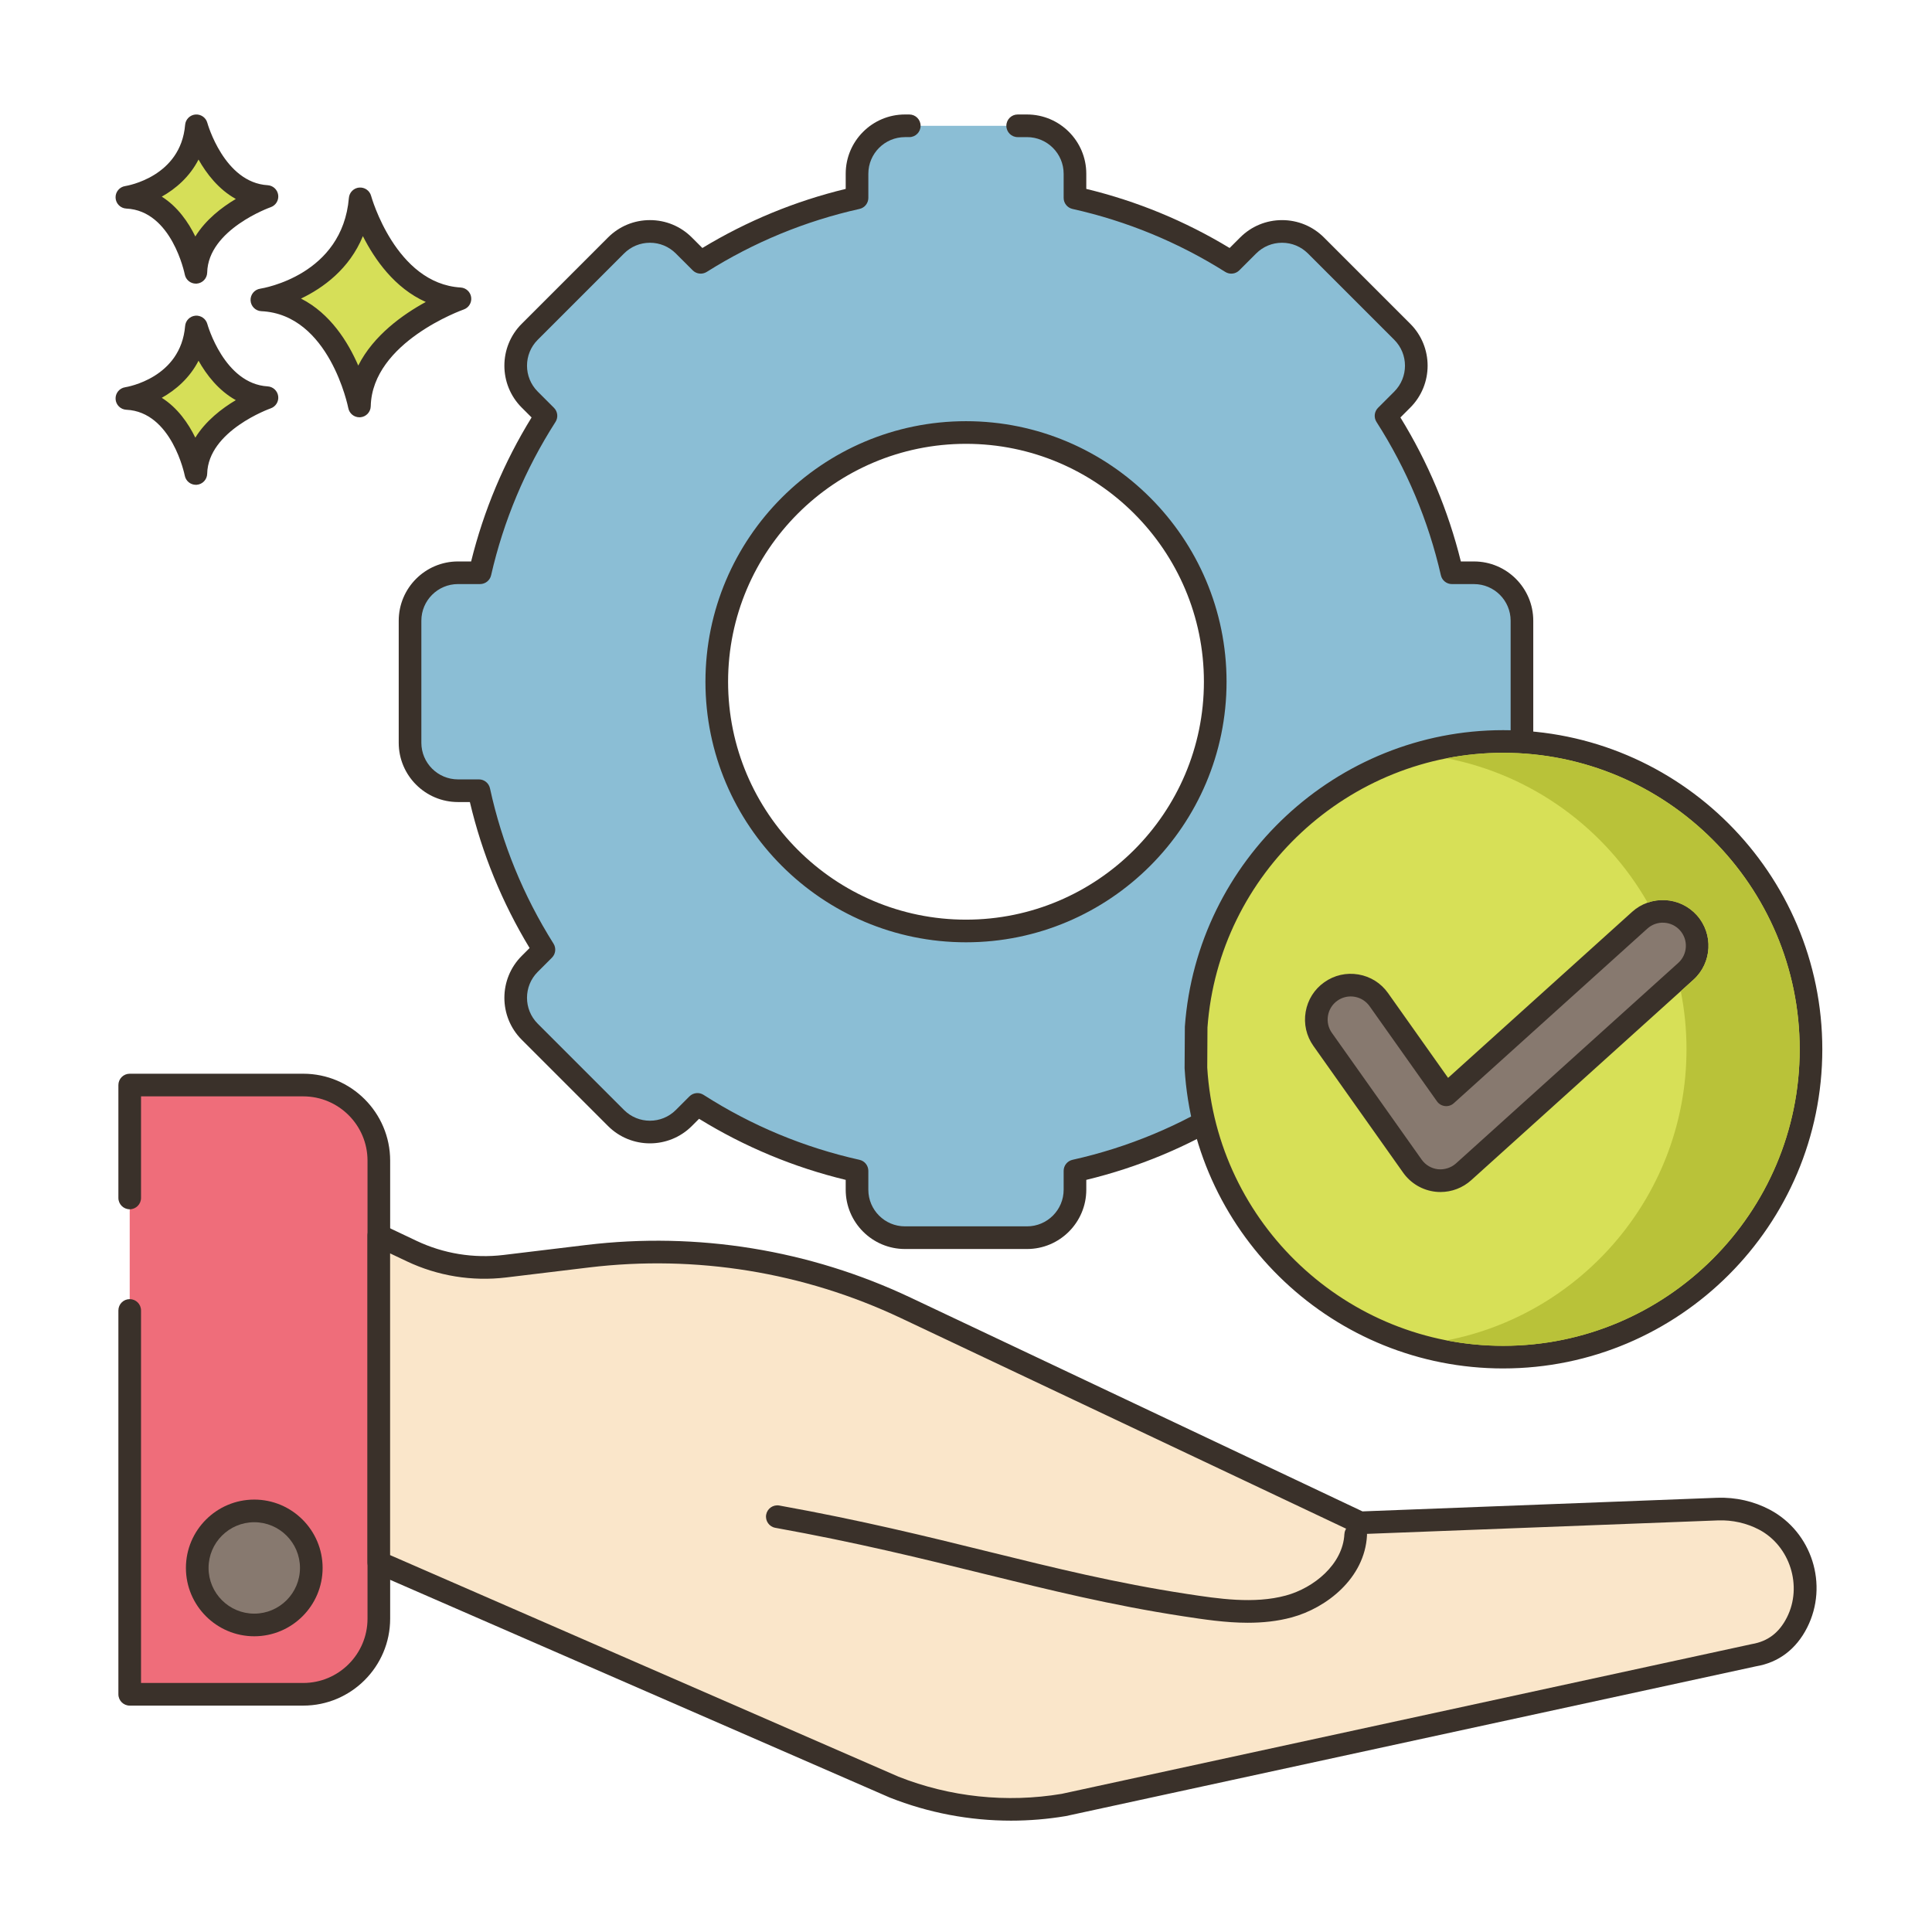
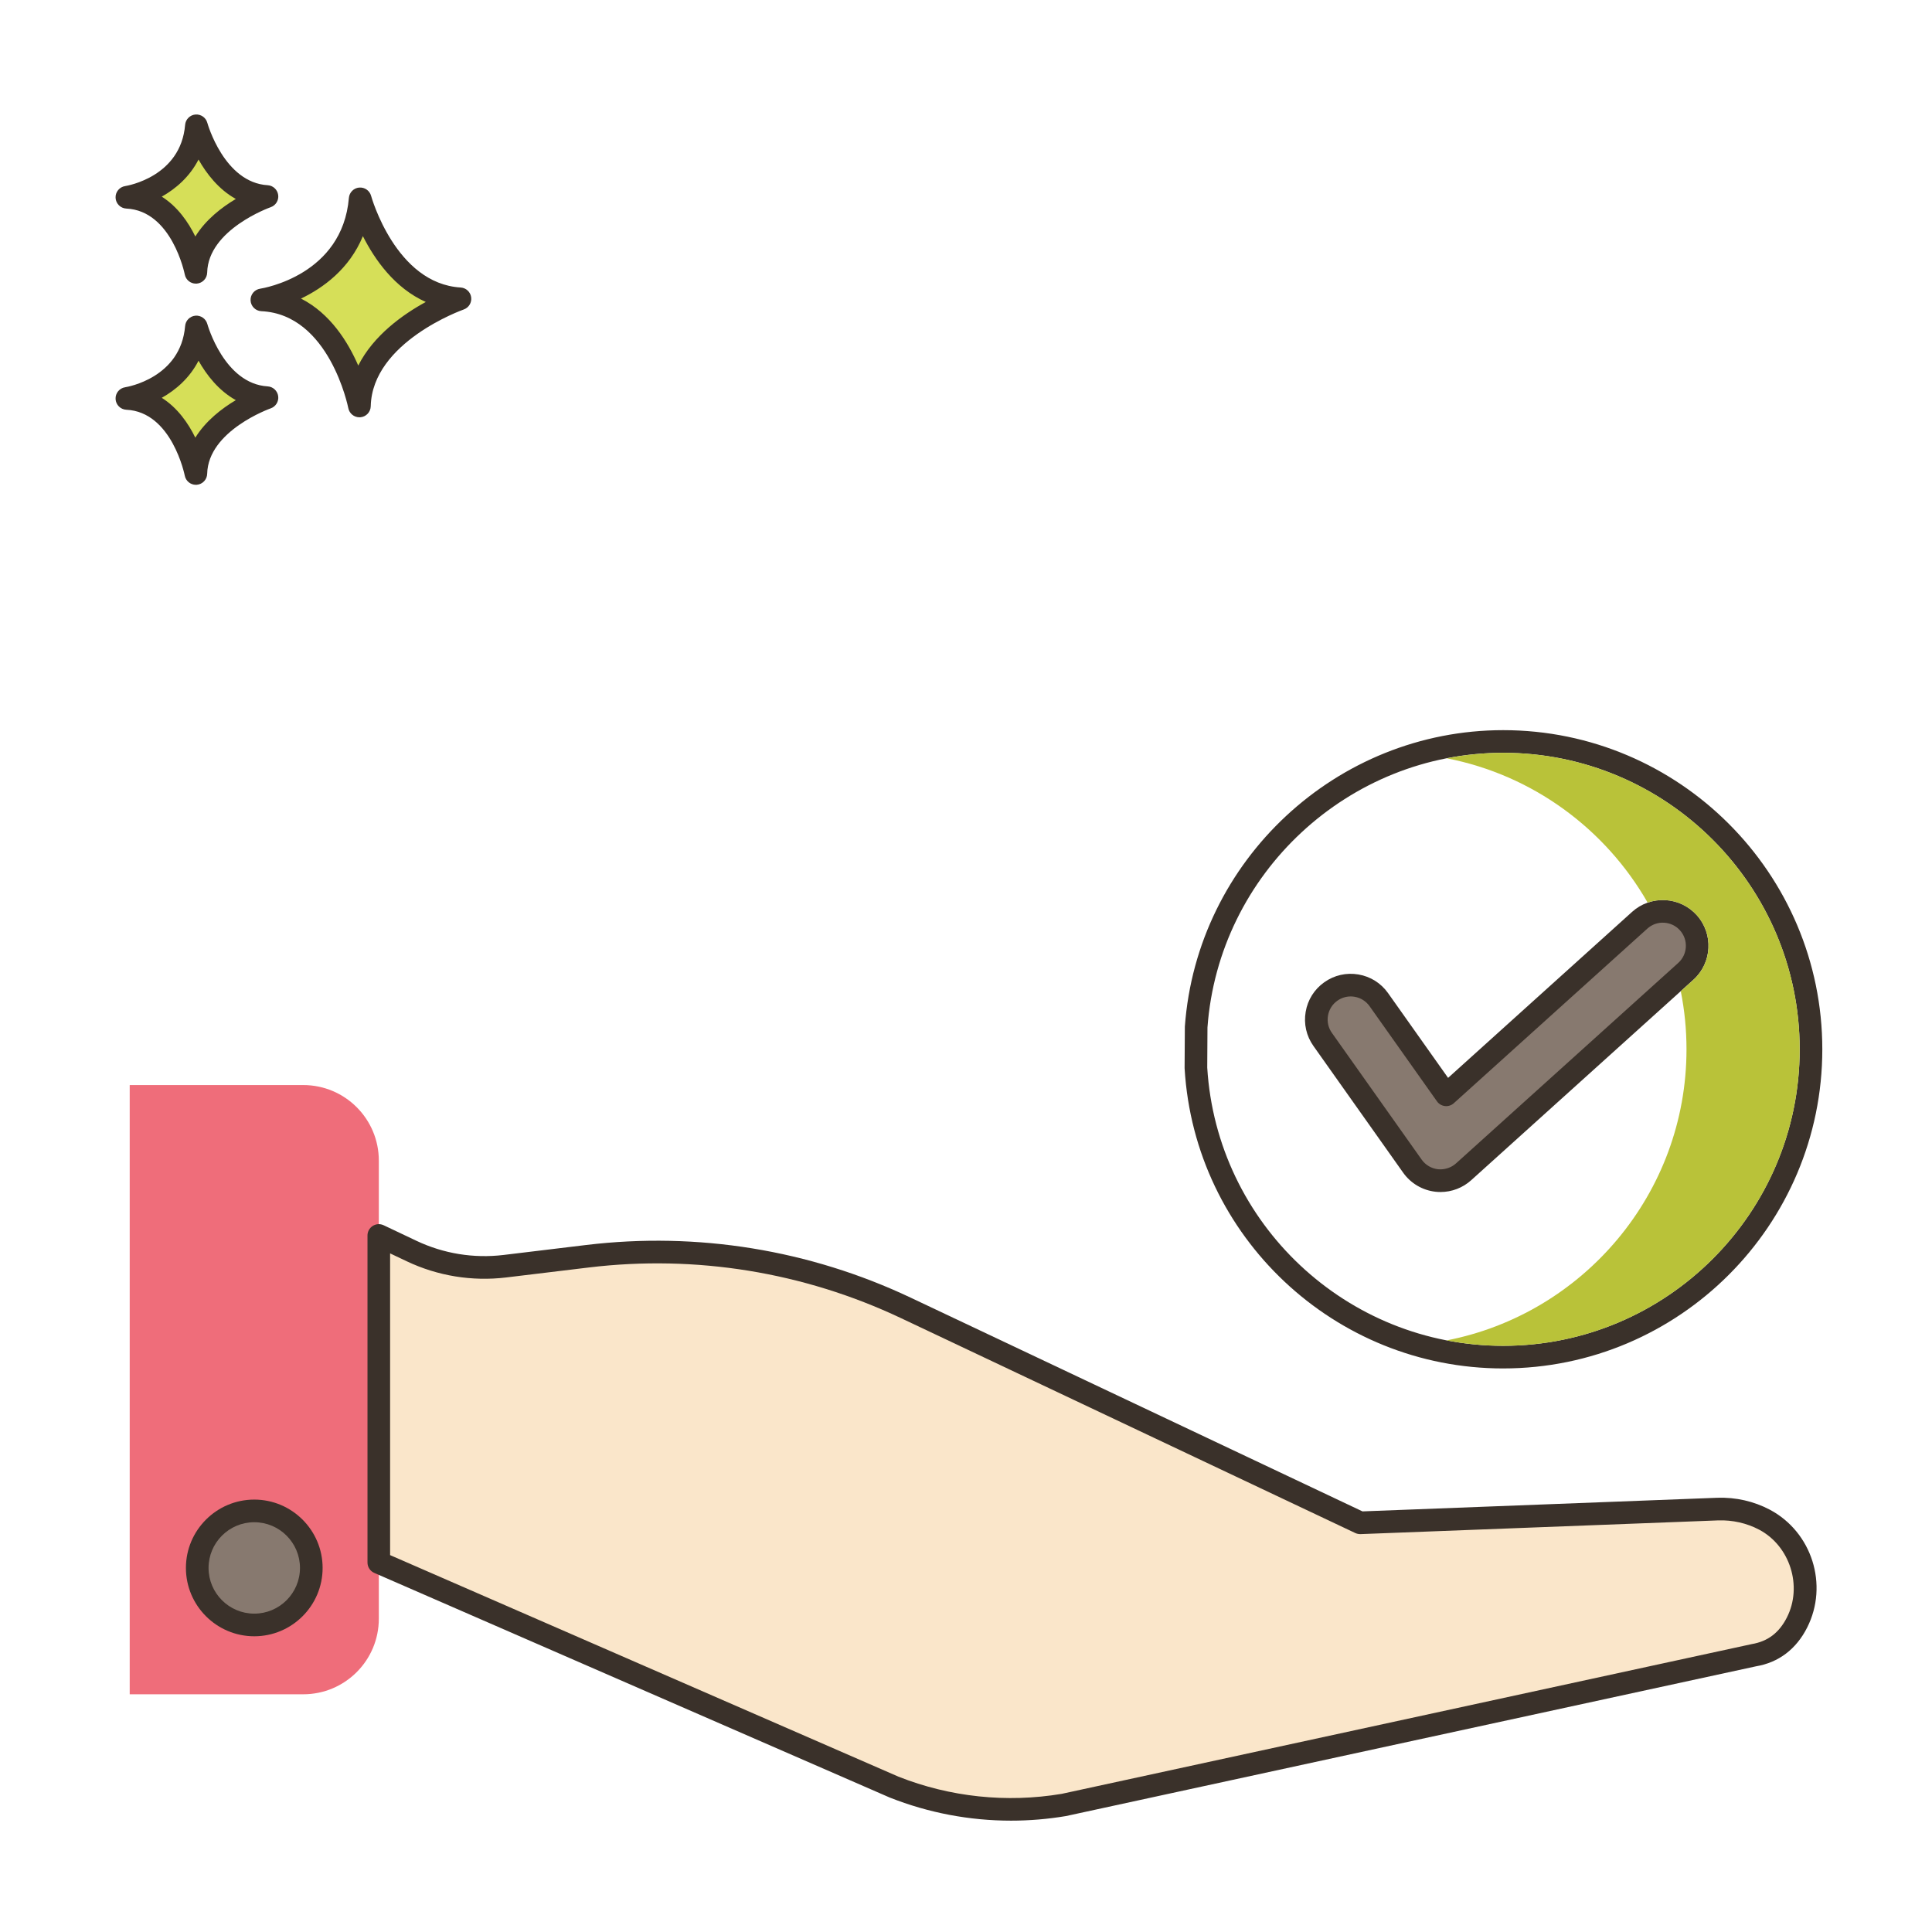
<svg xmlns="http://www.w3.org/2000/svg" id="Layer_1" height="512" viewBox="0 0 256 256" width="512">
  <g>
    <path d="m17.187 173.641v50.861h22.993c5.532 0 10.017-4.485 10.017-10.017v-60.693c0-5.532-4.485-10.017-10.017-10.017h-22.993v14.96z" fill="#ef6d7a" />
-     <path d="m40.18 226.002h-22.993c-.828 0-1.5-.671-1.5-1.5v-50.861c0-.829.672-1.5 1.5-1.5s1.5.671 1.5 1.5v49.361h21.493c4.696 0 8.518-3.821 8.518-8.518v-60.692c0-4.697-3.821-8.518-8.518-8.518h-21.493v13.46c0 .829-.672 1.5-1.5 1.5s-1.5-.671-1.5-1.5v-14.96c0-.829.672-1.5 1.5-1.5h22.993c6.351 0 11.518 5.167 11.518 11.518v60.692c-.001 6.351-5.168 11.518-11.518 11.518z" fill="#3a312a" />
-     <path d="m195.31 75.89h-2.92c-1.72-7.49-4.71-14.51-8.73-20.79l2.15-2.15c2.48-2.48 2.48-6.51 0-8.99l-11.44-11.43c-2.48-2.49-6.5-2.49-8.98 0l-2.24 2.23c-6.27-3.95-13.25-6.88-20.71-8.54v-3.2c0-3.51-2.84-6.35-6.35-6.35h-16.18c-3.51 0-6.35 2.84-6.35 6.35v3.2c-7.46 1.66-14.44 4.59-20.71 8.54l-2.24-2.23c-2.48-2.49-6.5-2.49-8.98 0l-11.44 11.43c-2.48 2.48-2.48 6.51 0 8.99l2.15 2.15c-4.02 6.28-7.01 13.3-8.73 20.79h-2.92c-3.51 0-6.36 2.85-6.36 6.36v16.17c0 3.51 2.85 6.35 6.36 6.35h2.77c1.65 7.59 4.6 14.7 8.62 21.07l-1.89 1.88c-2.48 2.48-2.48 6.5 0 8.98l11.44 11.44c2.48 2.48 6.5 2.48 8.98 0l1.81-1.8c6.38 4.09 13.51 7.11 21.14 8.81v2.5c0 3.51 2.84 6.35 6.35 6.35h16.18c3.51 0 6.35-2.84 6.35-6.35v-2.5c7.63-1.7 14.76-4.72 21.14-8.81l1.81 1.8c2.48 2.48 6.5 2.48 8.98 0l11.44-11.44c2.48-2.48 2.48-6.5 0-8.98l-1.89-1.88c4.02-6.37 6.97-13.48 8.62-21.07h2.77c3.51 0 6.36-2.84 6.36-6.35v-16.17c0-3.51-2.85-6.36-6.36-6.36zm-67.31 47.47c-18.24 0-33.03-14.79-33.03-33.03s14.79-33.02 33.03-33.02 33.03 14.78 33.03 33.02-14.79 33.03-33.03 33.03z" fill="#8bbed5" />
-     <path d="m136.088 165.5h-16.176c-4.329 0-7.852-3.523-7.852-7.852v-1.309c-6.876-1.662-13.401-4.38-19.43-8.093l-.958.958c-3.061 3.062-8.042 3.061-11.104.001l-11.438-11.438c-3.062-3.062-3.062-8.043 0-11.105l1.045-1.045c-3.643-6.015-6.3-12.511-7.914-19.342h-1.576c-4.329 0-7.852-3.522-7.852-7.853v-16.176c0-4.33 3.522-7.852 7.852-7.852h1.742c1.67-6.747 4.36-13.154 8.011-19.079l-1.308-1.308c-3.062-3.061-3.062-8.042 0-11.104l11.438-11.438c1.483-1.483 3.455-2.3 5.553-2.3s4.069.817 5.552 2.3l1.396 1.395c5.912-3.58 12.29-6.21 18.992-7.831v-2.009c0-4.33 3.522-7.852 7.852-7.852h.573c.828 0 1.5.671 1.5 1.5s-.672 1.5-1.5 1.5h-.573c-2.675 0-4.852 2.177-4.852 4.852v3.2c0 .703-.487 1.311-1.174 1.464-7.185 1.603-13.994 4.41-20.24 8.344-.596.374-1.364.286-1.86-.208l-2.234-2.233c-.917-.917-2.135-1.422-3.431-1.422s-2.515.505-3.432 1.421l-11.438 11.437c-1.892 1.892-1.892 4.971 0 6.862l2.153 2.153c.498.499.583 1.276.202 1.87-4.008 6.253-6.879 13.09-8.533 20.319-.155.682-.763 1.165-1.462 1.165h-2.927c-2.675 0-4.852 2.177-4.852 4.852v16.175c0 2.676 2.177 4.853 4.852 4.853h2.774c.706 0 1.315.492 1.466 1.181 1.59 7.313 4.422 14.237 8.419 20.583.373.593.286 1.365-.209 1.86l-1.884 1.884c-1.892 1.892-1.892 4.971 0 6.863l11.438 11.438c1.892 1.891 4.969 1.893 6.862 0l1.804-1.804c.497-.497 1.274-.584 1.87-.203 6.353 4.071 13.305 6.966 20.661 8.607.686.153 1.174.761 1.174 1.464v2.501c0 2.676 2.177 4.852 4.852 4.852h16.176c2.675 0 4.852-2.177 4.852-4.852v-2.501c0-.703.487-1.311 1.174-1.464 7.356-1.641 14.309-4.537 20.661-8.607.597-.38 1.374-.294 1.87.203l1.804 1.804c1.892 1.892 4.971 1.891 6.862-.001l11.438-11.437c1.892-1.892 1.892-4.971 0-6.863l-1.885-1.884c-.495-.495-.582-1.267-.209-1.86 3.997-6.345 6.83-13.27 8.42-20.583.15-.689.76-1.181 1.466-1.181h2.774c2.676 0 4.852-2.177 4.852-4.853v-16.173c0-2.675-2.177-4.852-4.852-4.852h-2.927c-.699 0-1.307-.483-1.462-1.165-1.653-7.226-4.523-14.063-8.532-20.32-.381-.593-.296-1.372.202-1.87l2.153-2.153c1.892-1.892 1.892-4.97 0-6.862l-11.438-11.438c-.917-.916-2.136-1.421-3.432-1.421s-2.514.505-3.431 1.421l-2.234 2.234c-.496.494-1.266.582-1.86.208-6.246-3.934-13.056-6.741-20.24-8.344-.686-.153-1.174-.761-1.174-1.464v-3.2c0-2.676-2.177-4.852-4.852-4.852h-1.239c-.828 0-1.5-.671-1.5-1.5s.672-1.5 1.5-1.5h1.239c4.329 0 7.852 3.522 7.852 7.852v2.009c6.702 1.621 13.08 4.25 18.992 7.831l1.396-1.395c1.482-1.483 3.454-2.3 5.552-2.3s4.069.817 5.553 2.3l11.438 11.438c3.062 3.062 3.062 8.043 0 11.104l-1.308 1.308c3.651 5.928 6.341 12.335 8.01 19.079h1.742c4.33 0 7.852 3.523 7.852 7.852v16.175c0 4.33-3.522 7.853-7.852 7.853h-1.575c-1.614 6.832-4.272 13.327-7.914 19.341l1.045 1.045c3.062 3.062 3.062 8.043 0 11.105l-11.438 11.438c-3.063 3.061-8.044 3.062-11.104 0l-.958-.958c-6.028 3.713-12.554 6.431-19.43 8.093v1.309c-.002 4.33-3.524 7.853-7.853 7.853zm-8.088-40.641c-19.037 0-34.525-15.488-34.525-34.525s15.488-34.525 34.525-34.525 34.525 15.488 34.525 34.525-15.488 34.525-34.525 34.525zm0-66.05c-17.383 0-31.525 14.142-31.525 31.525s14.143 31.525 31.525 31.525 31.525-14.142 31.525-31.525-14.142-31.525-31.525-31.525z" fill="#3a312a" />
-     <path d="m158.466 141.506c1.276 21.377 19.014 38.321 40.712 38.321 22.527 0 40.788-18.262 40.788-40.788 0-22.527-18.262-40.788-40.788-40.788-21.516 0-39.14 16.661-40.678 37.785z" fill="#d7e057" />
    <path d="m199.178 181.326c-22.339 0-40.879-17.452-42.209-39.731-.002-.033-.003-.066-.003-.099l.034-5.471c1.604-22.067 20.128-39.275 42.178-39.275 23.317 0 42.288 18.97 42.288 42.288s-18.971 42.288-42.288 42.288zm-39.212-39.861c1.261 20.674 18.475 36.861 39.212 36.861 21.663 0 39.288-17.624 39.288-39.288s-17.625-39.288-39.288-39.288c-20.485 0-37.695 15.986-39.182 36.394z" fill="#3a312a" />
    <path d="m190.874 156.448c-.167 0-.334-.009-.502-.028-1.294-.143-2.466-.833-3.218-1.897l-11.895-16.795c-1.456-2.055-.97-4.9 1.085-6.355 2.053-1.455 4.899-.97 6.355 1.086l8.929 12.608 25.644-23.134c1.87-1.687 4.753-1.538 6.44.331s1.538 4.752-.331 6.439l-29.453 26.57c-.842.76-1.932 1.175-3.054 1.175z" fill="#87796f" />
    <path d="m190.874 157.948c-.221 0-.44-.012-.662-.036-1.725-.191-3.283-1.11-4.283-2.521l-11.893-16.795c-.937-1.32-1.302-2.926-1.029-4.522.273-1.595 1.15-2.989 2.472-3.924 1.32-.935 2.925-1.3 4.521-1.028 1.597.272 2.99 1.15 3.926 2.471l7.953 11.23 24.391-22.003c1.202-1.084 2.764-1.628 4.371-1.552 1.616.083 3.104.791 4.188 1.993 2.237 2.48 2.039 6.318-.441 8.558l-29.453 26.57c-1.118 1.005-2.559 1.559-4.061 1.559zm-11.901-25.914c-.628 0-1.238.193-1.761.563-.668.473-1.111 1.177-1.248 1.982-.138.805.046 1.616.519 2.283l11.895 16.795c.505.712 1.292 1.176 2.16 1.273.838.088 1.739-.186 2.386-.77l29.453-26.57c1.253-1.13 1.352-3.068.224-4.32-.548-.607-1.299-.964-2.115-1.006-.81-.048-1.601.236-2.207.784l-25.643 23.134c-.319.287-.747.427-1.17.377-.426-.047-.812-.274-1.059-.624l-8.93-12.608c-.473-.667-1.177-1.11-1.982-1.248-.176-.031-.35-.045-.522-.045z" fill="#3a312a" />
    <path d="m47.724 26.345s3.408 12.659 13.222 13.246c0 0-13.1 4.525-13.321 14.202 0 0-2.578-13.572-12.925-14.059 0 0 12.051-1.825 13.024-13.389z" fill="#d6df58" />
    <path d="m47.624 55.293c-.713 0-1.335-.506-1.473-1.217-.024-.124-2.494-12.417-11.521-12.842-.771-.037-1.388-.651-1.428-1.421s.511-1.445 1.274-1.56c.441-.069 10.894-1.817 11.754-12.033.062-.725.635-1.301 1.359-1.367.729-.061 1.393.399 1.584 1.102.031.116 3.259 11.626 11.863 12.141.714.043 1.298.584 1.396 1.292s-.318 1.388-.994 1.623c-.121.042-12.118 4.31-12.313 12.819-.018.767-.611 1.396-1.375 1.459-.042.002-.084.004-.126.004zm-7.74-15.73c3.878 1.969 6.229 5.746 7.586 8.877 2.026-4.021 5.942-6.787 8.949-8.427-4.134-1.842-6.783-5.651-8.334-8.722-1.793 4.359-5.271 6.867-8.201 8.272z" fill="#3a312a" />
    <path d="m26.026 43.325s2.411 8.954 9.352 9.369c0 0-9.266 3.201-9.422 10.045 0 0-1.824-9.6-9.142-9.944-.001.001 8.523-1.291 9.212-9.47z" fill="#d6df58" />
    <path d="m25.955 64.24c-.714 0-1.337-.507-1.473-1.22-.016-.081-1.704-8.442-7.739-8.726-.771-.037-1.388-.651-1.428-1.421-.04-.771.511-1.445 1.273-1.561.296-.047 7.363-1.243 7.942-8.114.062-.726.636-1.303 1.361-1.368.717-.063 1.392.399 1.582 1.102.021.079 2.227 7.92 7.993 8.265.714.043 1.299.584 1.396 1.293s-.32 1.388-.997 1.622c-.08.028-8.282 2.952-8.411 8.662-.018.767-.611 1.398-1.376 1.461-.04.004-.082.005-.123.005zm-4.52-11.528c2.108 1.332 3.524 3.394 4.447 5.28 1.376-2.232 3.516-3.872 5.365-4.972-2.287-1.269-3.885-3.35-4.941-5.224-1.173 2.287-3.015 3.875-4.871 4.916z" fill="#3a312a" />
    <path d="m26.026 16.668s2.411 8.954 9.352 9.37c0 0-9.266 3.201-9.422 10.045 0 0-1.824-9.6-9.142-9.944-.001-.001 8.523-1.292 9.212-9.471z" fill="#d6df58" />
    <path d="m25.955 37.583c-.714 0-1.337-.507-1.473-1.22-.016-.082-1.704-8.442-7.739-8.726-.771-.037-1.388-.651-1.428-1.421-.04-.771.511-1.445 1.273-1.56.296-.047 7.363-1.243 7.942-8.114.062-.726.636-1.303 1.361-1.368.717-.062 1.392.399 1.582 1.102.021.079 2.227 7.92 7.993 8.265.714.043 1.299.584 1.396 1.293s-.32 1.388-.996 1.622c-.081.028-8.283 2.953-8.412 8.662-.018.767-.611 1.397-1.376 1.461-.04.002-.082.004-.123.004zm-4.52-11.528c2.108 1.333 3.524 3.394 4.447 5.279 1.376-2.232 3.516-3.872 5.365-4.972-2.287-1.269-3.885-3.35-4.941-5.224-1.173 2.287-3.015 3.876-4.871 4.917z" fill="#3a312a" />
    <path d="m50.193 207.044 23.166 10.091 16.221 7.083 28.87 12.573c7.133 2.821 14.905 3.648 22.476 2.382l91.511-19.856c2.921-.489 4.651-2.294 5.679-4.325 2.47-4.876.514-11.069-4.312-13.626-1.855-.978-3.974-1.479-6.18-1.404l-47.397 1.818-60.209-28.481c-13.125-6.205-27.729-8.574-42.133-6.845l-11.006 1.329c-4.2.501-8.487-.188-12.323-2.006l-4.362-2.068v43.335z" fill="#fae6ca" />
    <path d="m133.962 241.246c-5.492 0-10.936-1.032-16.063-3.06l-68.304-29.767c-.548-.238-.901-.778-.901-1.375v-43.336c0-.514.264-.993.698-1.268.435-.275.979-.309 1.444-.088l4.362 2.069c3.579 1.695 7.559 2.342 11.502 1.872l11.005-1.329c14.711-1.766 29.562.646 42.954 6.978l59.877 28.324 47.03-1.804c2.445-.08 4.825.463 6.936 1.576 5.596 2.965 7.816 9.977 4.951 15.631-1.443 2.854-3.784 4.626-6.769 5.126l-91.44 19.843c-2.421.406-4.856.608-7.282.608zm-82.269-35.185 67.355 29.355c6.839 2.704 14.334 3.498 21.631 2.278l91.439-19.843c2.134-.359 3.635-1.511 4.658-3.536 2.095-4.135.411-9.458-3.676-11.624-1.649-.87-3.538-1.295-5.427-1.231l-47.391 1.818c-.236.005-.48-.04-.699-.143l-60.209-28.481c-12.879-6.089-27.163-8.41-41.313-6.711l-11.006 1.329c-4.508.54-9.053-.201-13.145-2.139l-2.22-1.053v39.981z" fill="#3a312a" />
-     <path d="m165.354 215.024c-2.95 0-5.863-.446-8.56-.858-9.5-1.453-17.713-3.478-26.408-5.622-8.275-2.04-16.832-4.15-27.655-6.102-.815-.147-1.356-.927-1.21-1.742.147-.816.929-1.356 1.743-1.21 10.916 1.969 19.52 4.09 27.84 6.142 8.628 2.127 16.778 4.136 26.144 5.569 4.178.639 8.91 1.363 13.145.212 3.689-1.004 7.534-4.117 7.745-8.124.043-.827.721-1.473 1.577-1.419.827.044 1.462.75 1.419 1.577-.3 5.682-5.369 9.613-9.954 10.861-1.924.523-3.883.716-5.826.716z" fill="#3a312a" />
    <path d="m41.248 207.759c0 4.173-3.383 7.557-7.556 7.557s-7.556-3.383-7.556-7.557c0-4.173 3.383-7.556 7.556-7.556s7.556 3.383 7.556 7.556z" fill="#87796f" />
    <path d="m33.691 216.815c-4.993 0-9.056-4.063-9.056-9.056 0-4.994 4.063-9.056 9.056-9.056 4.994 0 9.057 4.063 9.057 9.056 0 4.994-4.062 9.056-9.057 9.056zm0-15.112c-3.339 0-6.056 2.717-6.056 6.056s2.717 6.056 6.056 6.056c3.34 0 6.057-2.717 6.057-6.056s-2.717-6.056-6.057-6.056z" fill="#3a312a" />
    <path d="m199.18 99.75c-2.55 0-5.06.25-7.48.73 11.39 2.21 21.04 9.36 26.62 19.12.73-.26 1.52-.37 2.32-.33 1.61.08 3.1.79 4.19 1.99 2.23 2.48 2.04 6.32-.44 8.56l-1.68 1.52c.5 2.49.76 5.06.76 7.7 0 19.1-13.7 35.06-31.79 38.57 2.43.47 4.94.72 7.5.72 21.66 0 39.29-17.63 39.29-39.29 0-21.67-17.63-39.29-39.29-39.29z" fill="#b9c239" />
  </g>
</svg>